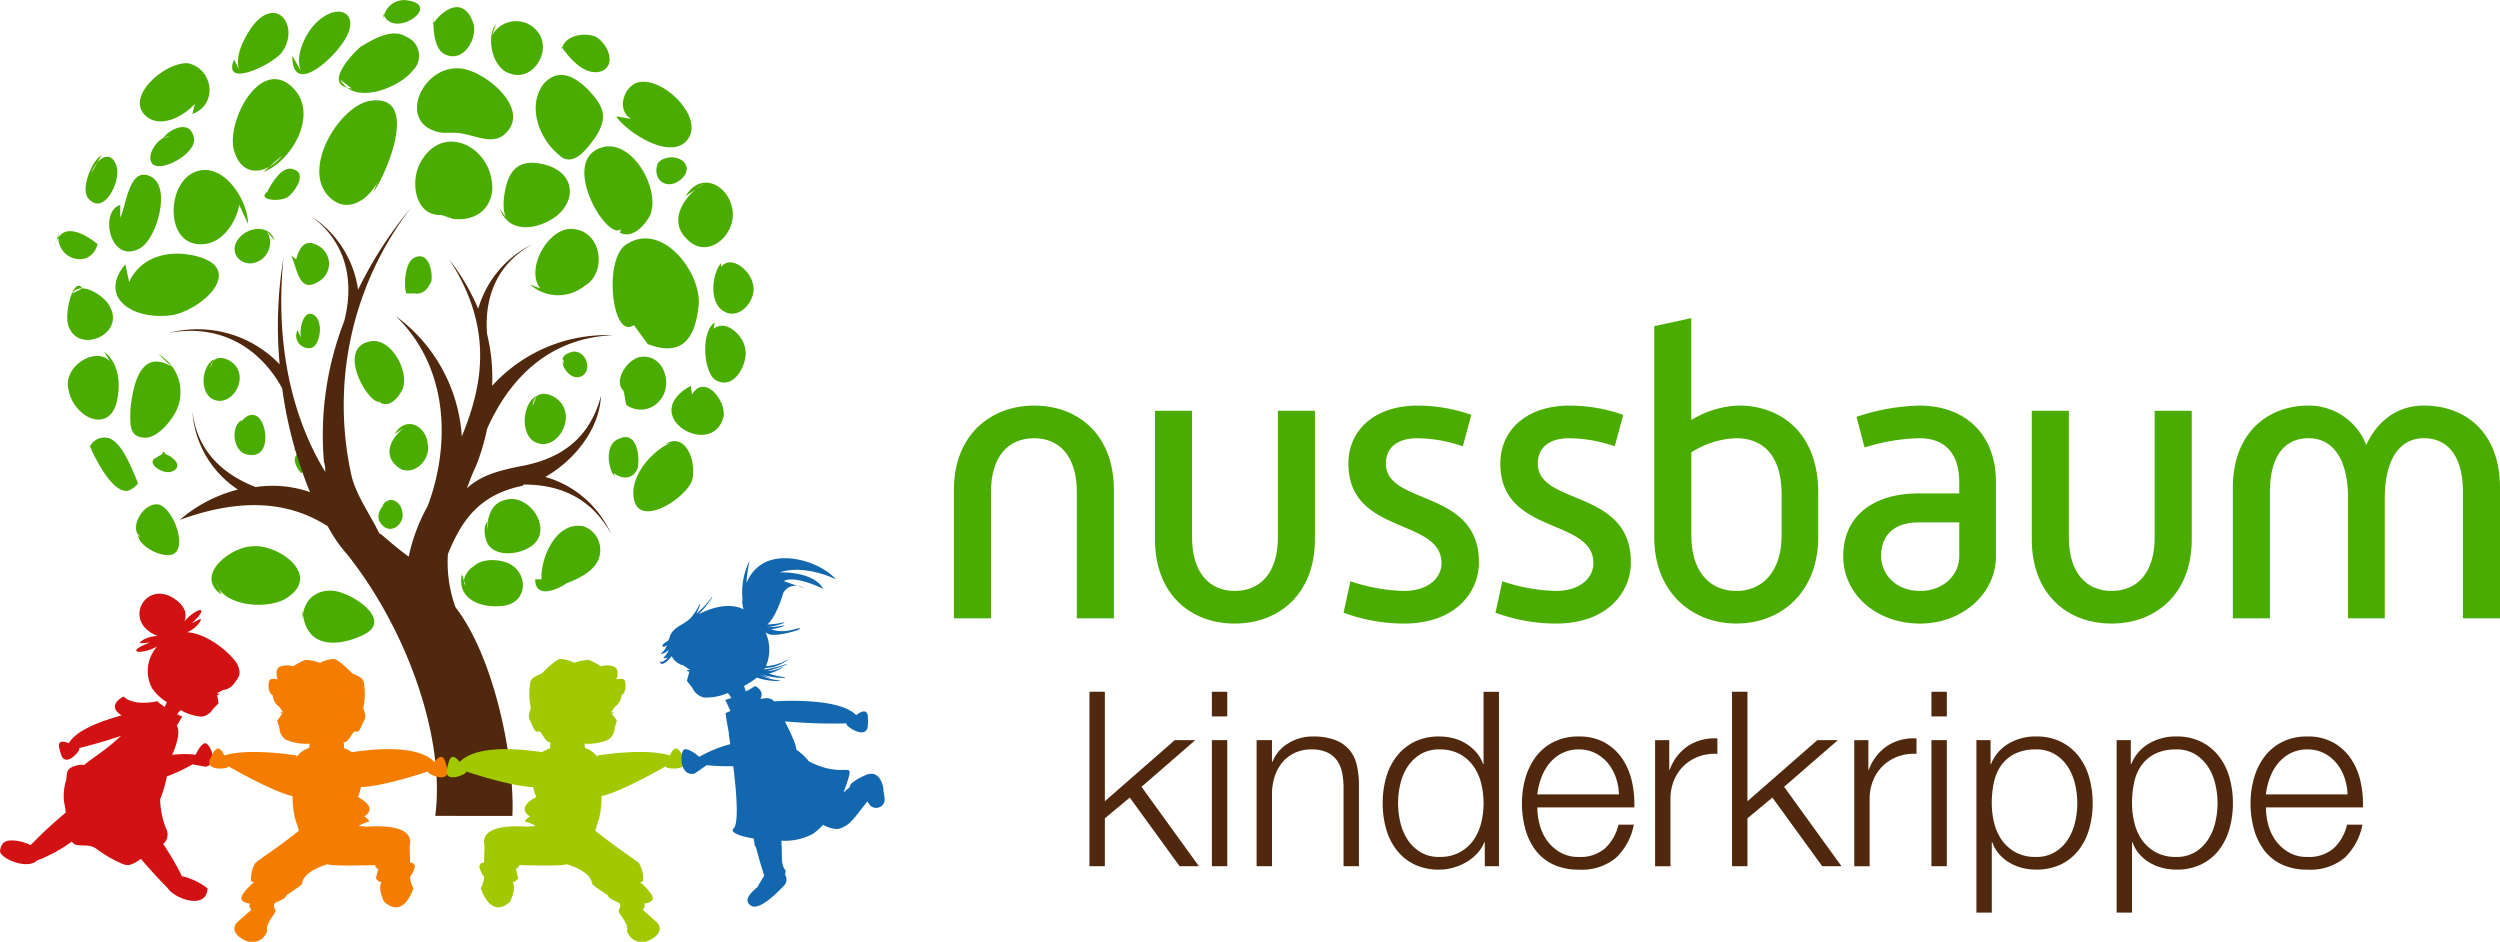
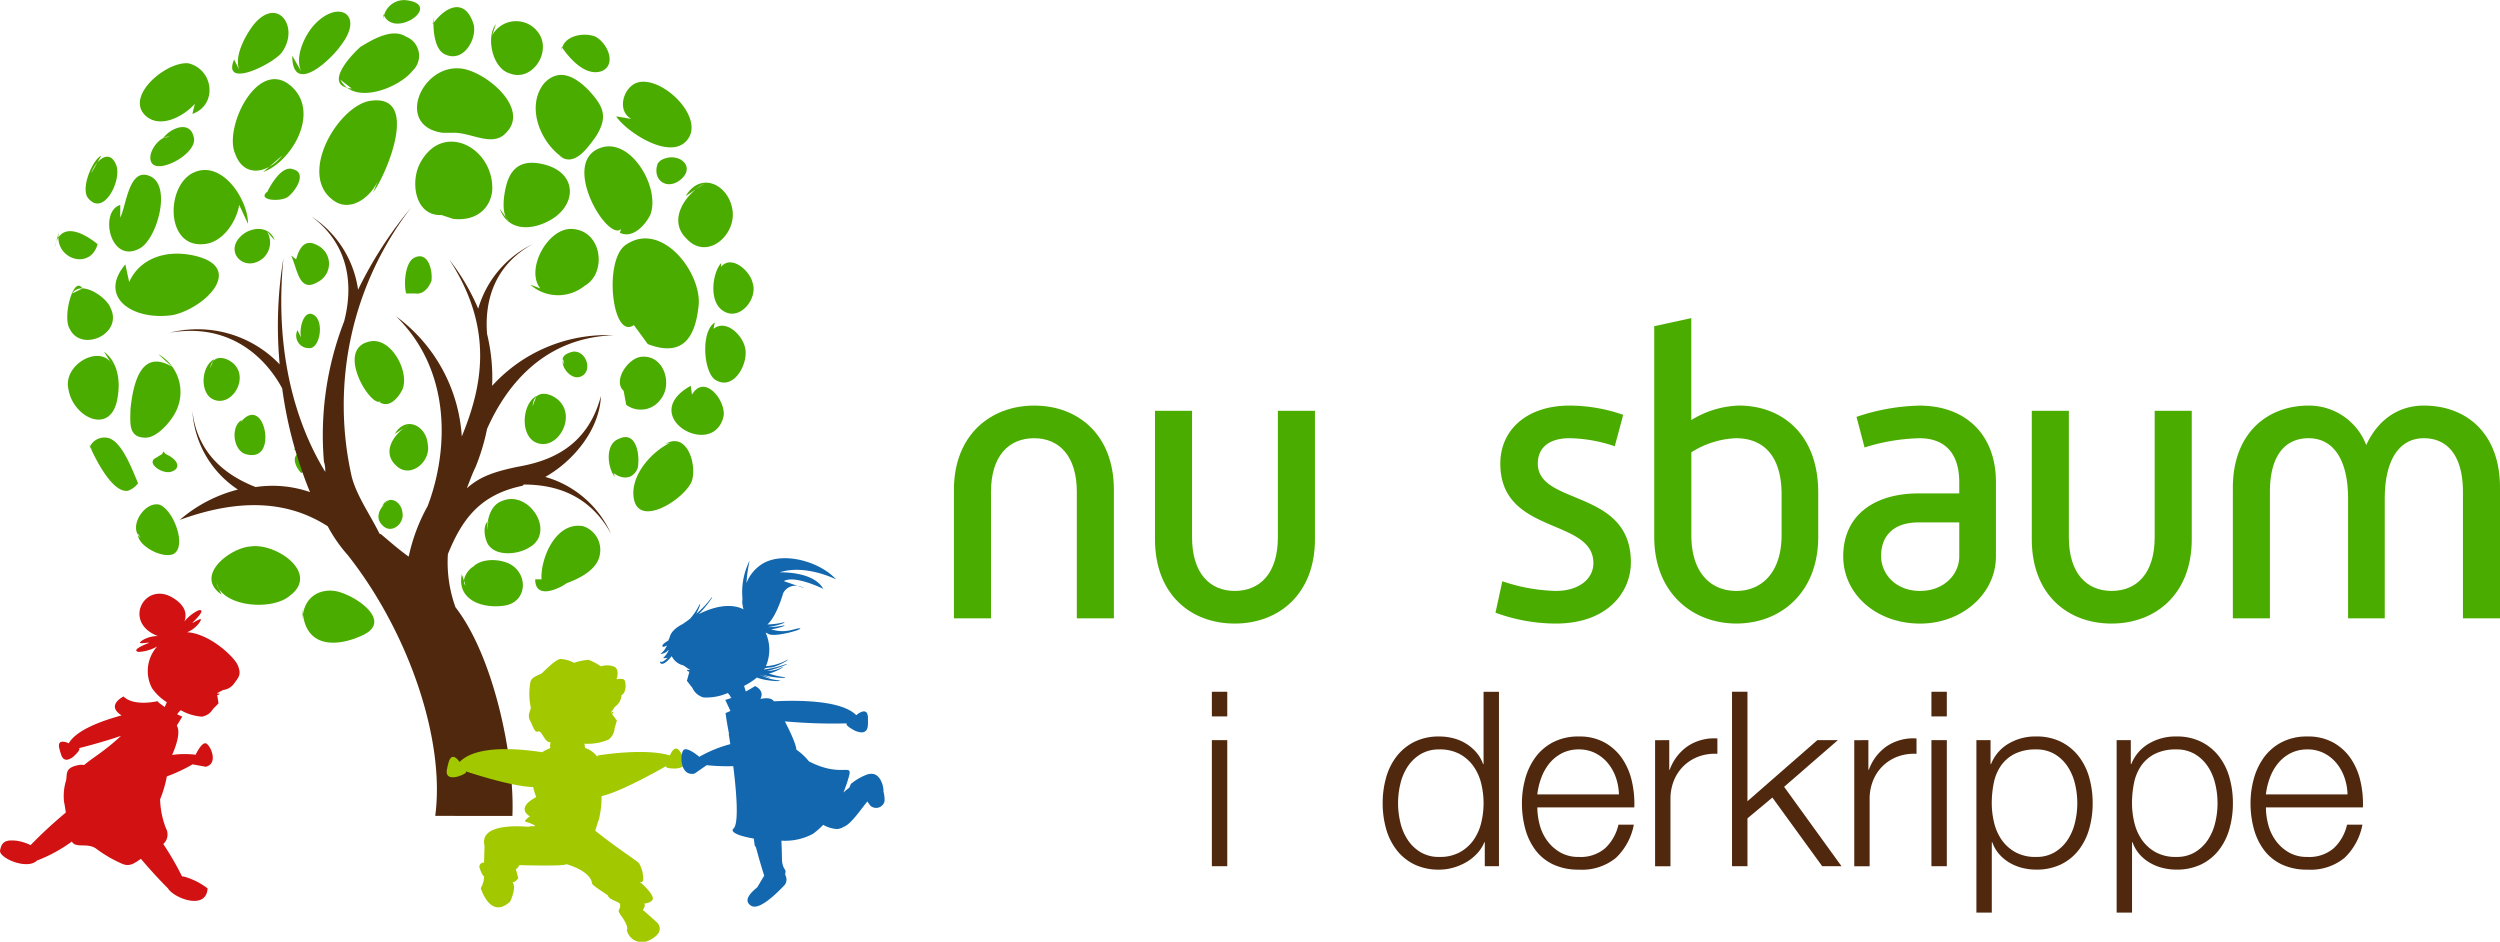
<svg xmlns="http://www.w3.org/2000/svg" width="354.992" height="133.72" viewBox="0 0 354.992 133.72">
  <g id="Gruppe_2091" data-name="Gruppe 2091" transform="translate(3942.67 4161.55)">
    <g id="Gruppe_2084" data-name="Gruppe 2084" transform="translate(-3807.217 -4116.375)">
      <path id="Pfad_26938" data-name="Pfad 26938" d="M-260.3,208.833c0-7.781,5.207-11.957,11.386-11.957,6.293,0,11.329,4.176,11.329,11.957v18.252h-5.264V209.12c0-5.092-2.517-7.61-6.065-7.61-3.6,0-6.122,2.518-6.122,7.61v17.965H-260.3Z" transform="translate(260.301 -184.459)" fill="#4bac00" />
      <path id="Pfad_26939" data-name="Pfad 26939" d="M-236.579,197.494h5.264v17.965c0,5.092,2.518,7.609,6.065,7.609,3.6,0,6.122-2.517,6.122-7.609V197.494h5.263v18.251c0,7.782-5.149,11.958-11.386,11.958-6.293,0-11.329-4.176-11.329-11.958Z" transform="translate(265.13 -184.333)" fill="#4bac00" />
-       <path id="Pfad_26940" data-name="Pfad 26940" d="M-213.358,221.822a25.417,25.417,0,0,0,7.61,1.372c3.205,0,5.322-1.658,5.322-3.948,0-6.465-13.217-3.946-13.217-14.132,0-4.748,3.719-8.238,9.841-8.238a23.137,23.137,0,0,1,7.609,1.315l-1.2,4.463a20.735,20.735,0,0,0-6.408-1.145c-3.147,0-4.521,1.545-4.521,3.6,0,6.008,13.216,3.547,13.216,14.019,0,4.291-3.375,8.7-10.642,8.7a24.943,24.943,0,0,1-8.583-1.544Z" transform="translate(269.659 -184.459)" fill="#4bac00" />
      <path id="Pfad_26941" data-name="Pfad 26941" d="M-195.435,221.822a25.41,25.41,0,0,0,7.61,1.372c3.2,0,5.321-1.658,5.321-3.948,0-6.465-13.217-3.946-13.217-14.132,0-4.748,3.719-8.238,9.841-8.238a23.143,23.143,0,0,1,7.61,1.315l-1.2,4.463a20.728,20.728,0,0,0-6.408-1.145c-3.146,0-4.519,1.545-4.519,3.6,0,6.008,13.216,3.547,13.216,14.019,0,4.291-3.376,8.7-10.642,8.7a24.938,24.938,0,0,1-8.583-1.544Z" transform="translate(273.307 -184.459)" fill="#4bac00" />
      <path id="Pfad_26942" data-name="Pfad 26942" d="M-177.677,187.7l5.264-1.145v14.476a13.654,13.654,0,0,1,6.752-2.059c5.949,0,11.271,3.89,11.271,12.358v6.293c0,7.953-5.379,12.3-11.615,12.3s-11.672-4.348-11.672-12.3ZM-166,225.294c3.49,0,6.409-2.517,6.409-7.952v-5.722c0-5.952-2.976-8.011-6.465-8.011a12.736,12.736,0,0,0-6.351,2v11.73C-172.413,222.778-169.608,225.294-166,225.294Z" transform="translate(277.119 -186.559)" fill="#4bac00" />
      <path id="Pfad_26943" data-name="Pfad 26943" d="M-144.681,209.348h5.778v-1.6c0-4-1.946-6.237-5.664-6.237a27.745,27.745,0,0,0-7.782,1.315l-1.143-4.347a29.588,29.588,0,0,1,8.926-1.6c6.58,0,10.872,4.119,10.872,10.87v10.527c0,5.379-4.865,9.555-10.757,9.555-6.236,0-10.928-4.176-10.928-9.555C-155.381,212.495-151.033,209.348-144.681,209.348Zm.229,13.846c3.318,0,5.55-2.288,5.55-4.92v-4.806h-5.778c-3.777,0-5.321,2.117-5.321,4.748C-150,220.792-147.943,223.194-144.453,223.194Z" transform="translate(281.658 -184.459)" fill="#4bac00" />
      <path id="Pfad_26944" data-name="Pfad 26944" d="M-133.132,197.494h5.263v17.965c0,5.092,2.518,7.609,6.066,7.609,3.6,0,6.121-2.517,6.121-7.609V197.494h5.264v18.251c0,7.782-5.15,11.958-11.386,11.958-6.295,0-11.329-4.176-11.329-11.958Z" transform="translate(286.187 -184.333)" fill="#4bac00" />
      <path id="Pfad_26945" data-name="Pfad 26945" d="M-109.41,208.547c0-7.781,4.92-11.671,10.756-11.671a8.7,8.7,0,0,1,8.183,5.606c1.6-3.49,4.462-5.606,8.182-5.606,6.007,0,10.813,3.89,10.813,11.671v18.538H-76.74V209.12c0-5.092-2.174-7.61-5.55-7.61s-5.551,2.917-5.551,8.583v16.993h-5.207V210.092c0-5.665-2.175-8.583-5.607-8.583-3.376,0-5.493,2.518-5.493,7.61v17.965h-5.263Z" transform="translate(291.015 -184.459)" fill="#4bac00" />
    </g>
    <g id="Gruppe_2085" data-name="Gruppe 2085" transform="translate(-3787.97 -4063.322)">
-       <path id="Pfad_26946" data-name="Pfad 26946" d="M-242.124,230.639v15.543l9.922-8.673h2.915l-7.633,6.627,8.153,11.276h-2.741l-7.078-9.75-3.538,2.949v6.8h-2.186V230.639Z" transform="translate(244.31 -230.639)" fill="#50280e" />
      <path id="Pfad_26947" data-name="Pfad 26947" d="M-227.682,230.639v3.5h-2.186v-3.5Zm0,6.87v17.9h-2.186v-17.9Z" transform="translate(247.25 -230.639)" fill="#50280e" />
-       <path id="Pfad_26948" data-name="Pfad 26948" d="M-222.407,236.435v3.087h.07a5.24,5.24,0,0,1,2.221-2.619,6.519,6.519,0,0,1,3.5-.988,8.821,8.821,0,0,1,3.139.485,4.976,4.976,0,0,1,2.03,1.371,5.114,5.114,0,0,1,1.075,2.168,12.213,12.213,0,0,1,.313,2.88v11.519h-2.186V243.166a10.365,10.365,0,0,0-.208-2.134,4.524,4.524,0,0,0-.729-1.719,3.528,3.528,0,0,0-1.4-1.143,5.161,5.161,0,0,0-2.2-.416,5.552,5.552,0,0,0-2.341.468,5.046,5.046,0,0,0-1.736,1.283,5.914,5.914,0,0,0-1.11,1.943,7.881,7.881,0,0,0-.434,2.447v10.443h-2.186v-17.9Z" transform="translate(248.323 -229.565)" fill="#50280e" />
      <path id="Pfad_26949" data-name="Pfad 26949" d="M-195.216,255.412v-3.4h-.069a5.128,5.128,0,0,1-1.024,1.595,6.6,6.6,0,0,1-1.543,1.232,7.991,7.991,0,0,1-1.857.781,7.257,7.257,0,0,1-1.959.277,7.94,7.94,0,0,1-3.556-.745,7.125,7.125,0,0,1-2.515-2.047,8.776,8.776,0,0,1-1.492-3.018,13.271,13.271,0,0,1-.485-3.625,13.267,13.267,0,0,1,.485-3.626,8.765,8.765,0,0,1,1.492-3.019,7.3,7.3,0,0,1,2.515-2.064,7.781,7.781,0,0,1,3.556-.763,7.936,7.936,0,0,1,1.959.242,6.566,6.566,0,0,1,1.787.746,6.3,6.3,0,0,1,1.474,1.232,5.176,5.176,0,0,1,.989,1.7h.069v-10.27h2.187v24.773Zm-11.986-6.194a7.593,7.593,0,0,0,1.041,2.447,5.728,5.728,0,0,0,1.821,1.751,5.036,5.036,0,0,0,2.672.676,5.875,5.875,0,0,0,2.932-.676,5.812,5.812,0,0,0,1.943-1.751,7.226,7.226,0,0,0,1.076-2.447,11.79,11.79,0,0,0,.329-2.757,11.81,11.81,0,0,0-.329-2.76,7.2,7.2,0,0,0-1.076-2.444,5.79,5.79,0,0,0-1.943-1.752,5.875,5.875,0,0,0-2.932-.676,5.036,5.036,0,0,0-2.672.676,5.706,5.706,0,0,0-1.821,1.752A7.569,7.569,0,0,0-207.2,243.7a11.748,11.748,0,0,0-.33,2.76A11.727,11.727,0,0,0-207.2,249.218Z" transform="translate(251.351 -230.639)" fill="#50280e" />
      <path id="Pfad_26950" data-name="Pfad 26950" d="M-190.772,248.422a6.7,6.7,0,0,0,1.058,2.272,6.037,6.037,0,0,0,1.839,1.665,5.125,5.125,0,0,0,2.671.66,5.322,5.322,0,0,0,3.748-1.248,6.585,6.585,0,0,0,1.874-3.331h2.184a8.735,8.735,0,0,1-2.549,4.719,7.61,7.61,0,0,1-5.257,1.664,8.339,8.339,0,0,1-3.66-.745,6.745,6.745,0,0,1-2.515-2.047,8.9,8.9,0,0,1-1.439-3.018,13.7,13.7,0,0,1-.468-3.625,12.99,12.99,0,0,1,.468-3.471,9.326,9.326,0,0,1,1.439-3.035,7.246,7.246,0,0,1,2.515-2.151,7.73,7.73,0,0,1,3.66-.815,7.339,7.339,0,0,1,3.678.867,7.345,7.345,0,0,1,2.481,2.272,9.437,9.437,0,0,1,1.371,3.227,14.216,14.216,0,0,1,.347,3.7H-191.1A9.673,9.673,0,0,0-190.772,248.422Zm10.825-6.68a6.583,6.583,0,0,0-1.128-2.029,5.6,5.6,0,0,0-1.769-1.423,5.083,5.083,0,0,0-2.36-.537,5.157,5.157,0,0,0-2.394.537,5.6,5.6,0,0,0-1.769,1.423,7.14,7.14,0,0,0-1.163,2.047,9.993,9.993,0,0,0-.572,2.377h11.588A7.931,7.931,0,0,0-179.947,241.743Z" transform="translate(254.696 -229.565)" fill="#50280e" />
      <path id="Pfad_26951" data-name="Pfad 26951" d="M-175.565,236.39v4.2h.07a6.871,6.871,0,0,1,2.585-3.366,6.772,6.772,0,0,1,4.18-1.075v2.186a6.592,6.592,0,0,0-2.706.4,6.1,6.1,0,0,0-2.1,1.335,6.041,6.041,0,0,0-1.371,2.065,6.9,6.9,0,0,0-.486,2.619v9.542h-2.184v-17.9Z" transform="translate(257.894 -229.52)" fill="#50280e" />
      <path id="Pfad_26952" data-name="Pfad 26952" d="M-166.31,230.639v15.543l9.923-8.673h2.913l-7.632,6.627,8.153,11.276h-2.74l-7.078-9.75-3.538,2.949v6.8H-168.5V230.639Z" transform="translate(259.742 -230.639)" fill="#50280e" />
      <path id="Pfad_26953" data-name="Pfad 26953" d="M-152.071,236.39v4.2h.07a6.87,6.87,0,0,1,2.584-3.366,6.774,6.774,0,0,1,4.18-1.075v2.186a6.586,6.586,0,0,0-2.7.4,6.09,6.09,0,0,0-2.1,1.335,6.023,6.023,0,0,0-1.371,2.065,6.9,6.9,0,0,0-.486,2.619v9.542h-2.184v-17.9Z" transform="translate(262.676 -229.52)" fill="#50280e" />
      <path id="Pfad_26954" data-name="Pfad 26954" d="M-142.788,230.639v3.5h-2.186v-3.5Zm0,6.87v17.9h-2.186v-17.9Z" transform="translate(264.53 -230.639)" fill="#50280e" />
      <path id="Pfad_26955" data-name="Pfad 26955" d="M-137.657,236.435v3.4h.069a5.845,5.845,0,0,1,2.482-2.9,7.473,7.473,0,0,1,3.9-1.023,7.786,7.786,0,0,1,3.556.763,7.3,7.3,0,0,1,2.515,2.064,8.766,8.766,0,0,1,1.492,3.019,13.267,13.267,0,0,1,.485,3.626,13.271,13.271,0,0,1-.485,3.625,8.776,8.776,0,0,1-1.492,3.018,7.126,7.126,0,0,1-2.515,2.047,7.944,7.944,0,0,1-3.556.745,7.952,7.952,0,0,1-1.943-.243,6.837,6.837,0,0,1-1.8-.728,5.907,5.907,0,0,1-1.474-1.214,5.143,5.143,0,0,1-.988-1.7h-.07v9.992h-2.186V236.435Zm11.986,6.192a7.619,7.619,0,0,0-1.04-2.444,5.734,5.734,0,0,0-1.822-1.752,5.039,5.039,0,0,0-2.672-.676,6.57,6.57,0,0,0-3.019.623,5.243,5.243,0,0,0-1.943,1.666,6.527,6.527,0,0,0-1.023,2.429,14.026,14.026,0,0,0-.295,2.915,11.664,11.664,0,0,0,.33,2.757,7.2,7.2,0,0,0,1.075,2.447,5.812,5.812,0,0,0,1.943,1.751,5.875,5.875,0,0,0,2.932.676,5.039,5.039,0,0,0,2.672-.676,5.756,5.756,0,0,0,1.822-1.751,7.643,7.643,0,0,0,1.04-2.447,11.728,11.728,0,0,0,.33-2.757A11.748,11.748,0,0,0-125.67,242.627Z" transform="translate(265.61 -229.565)" fill="#50280e" />
      <path id="Pfad_26956" data-name="Pfad 26956" d="M-121.111,236.435v3.4h.07a5.836,5.836,0,0,1,2.48-2.9,7.473,7.473,0,0,1,3.9-1.023,7.786,7.786,0,0,1,3.556.763,7.3,7.3,0,0,1,2.515,2.064,8.765,8.765,0,0,1,1.492,3.019,13.267,13.267,0,0,1,.485,3.626,13.271,13.271,0,0,1-.485,3.625,8.776,8.776,0,0,1-1.492,3.018,7.126,7.126,0,0,1-2.515,2.047,7.944,7.944,0,0,1-3.556.745,7.959,7.959,0,0,1-1.943-.243,6.854,6.854,0,0,1-1.8-.728,5.93,5.93,0,0,1-1.474-1.214,5.164,5.164,0,0,1-.988-1.7h-.07v9.992h-2.186V236.435Zm11.986,6.192a7.592,7.592,0,0,0-1.04-2.444,5.734,5.734,0,0,0-1.822-1.752,5.036,5.036,0,0,0-2.672-.676,6.565,6.565,0,0,0-3.017.623,5.246,5.246,0,0,0-1.944,1.666,6.566,6.566,0,0,0-1.023,2.429,14.024,14.024,0,0,0-.295,2.915,11.727,11.727,0,0,0,.33,2.757,7.2,7.2,0,0,0,1.075,2.447,5.8,5.8,0,0,0,1.944,1.751,5.867,5.867,0,0,0,2.931.676,5.036,5.036,0,0,0,2.672-.676,5.756,5.756,0,0,0,1.822-1.751,7.616,7.616,0,0,0,1.04-2.447,11.727,11.727,0,0,0,.33-2.757A11.747,11.747,0,0,0-109.124,242.627Z" transform="translate(268.978 -229.565)" fill="#50280e" />
      <path id="Pfad_26957" data-name="Pfad 26957" d="M-104.812,248.422a6.7,6.7,0,0,0,1.059,2.272,6.037,6.037,0,0,0,1.839,1.665,5.126,5.126,0,0,0,2.671.66,5.317,5.317,0,0,0,3.747-1.248,6.568,6.568,0,0,0,1.874-3.331h2.186a8.742,8.742,0,0,1-2.549,4.719,7.612,7.612,0,0,1-5.257,1.664,8.339,8.339,0,0,1-3.66-.745,6.746,6.746,0,0,1-2.515-2.047,8.9,8.9,0,0,1-1.439-3.018,13.7,13.7,0,0,1-.469-3.625,12.991,12.991,0,0,1,.469-3.471,9.327,9.327,0,0,1,1.439-3.035,7.247,7.247,0,0,1,2.515-2.151,7.73,7.73,0,0,1,3.66-.815,7.342,7.342,0,0,1,3.678.867,7.345,7.345,0,0,1,2.481,2.272,9.436,9.436,0,0,1,1.371,3.227,14.217,14.217,0,0,1,.347,3.7h-13.775A9.673,9.673,0,0,0-104.812,248.422Zm10.826-6.68a6.585,6.585,0,0,0-1.129-2.029,5.585,5.585,0,0,0-1.768-1.423,5.083,5.083,0,0,0-2.36-.537,5.154,5.154,0,0,0-2.394.537,5.576,5.576,0,0,0-1.769,1.423,7.085,7.085,0,0,0-1.163,2.047,10.058,10.058,0,0,0-.573,2.377h11.589A7.931,7.931,0,0,0-93.986,241.743Z" transform="translate(272.193 -229.565)" fill="#50280e" />
    </g>
    <g id="Gruppe_2086" data-name="Gruppe 2086" transform="translate(-3942.67 -4161.55)">
      <path id="Pfad_26958" data-name="Pfad 26958" d="M-165.5,111.672c-.365-1.259-.179-4.315,1.076-5.032,1.977-1.077,2.7,1.618,2.518,3.236-.362.9-1.081,1.973-2.336,1.8Zm-39.877-4.131c-3.951,4.667,1.076,8.081,6.827,7.183,4.671-1.081,10.239-6.823,2.878-8.442-4.134-.9-7.724.542-9.164,3.771Zm6.646,14.547c-4.489-2.692-5.57,2.517-5.927,6.107,0,1.8-.359,3.954,2.154,3.954,1.8,0,3.954-2.7,4.49-4.132a6.159,6.159,0,0,0-2.694-7.727Zm52.45,30.177c-.181-2.876,1.977-8.265,5.925-7.544a3.539,3.539,0,0,1,2.335,4.127c-.359,1.979-2.69,3.236-4.666,3.951-1.26.9-4.493,2.335-4.493-.534Zm-10.778.894c-.72-.714.356-2.332,1.076-2.69,1.081-1.081,3.055-1.081,4.312-.72,3.593.9,3.773,5.925-.178,6.286-3.236.36-6.465-1.078-5.751-4.492Zm-46.161-6.823c-1.8-1.436.539-5.209,2.694-4.672,1.976.721,3.95,5.929,1.976,7.007-1.616.717-5.207-1.258-5.026-2.875Zm34.126-19.4c-1.255,1.259-6.642-7.36-1.616-8.442,3.055-.717,5.747,4.311,4.671,6.827-.54,1.078-1.8,2.7-3.229,1.8Zm1.259,14.011c-1.078.717-2.337,2.34-1.078,3.594,1.258,1.438,3.235-.179,2.874-1.8-.177-1.615-1.974-2.513-2.874-.9Zm2.7-10.594c-1.977,1.074-3.955,3.771-1.8,5.746,1.973,1.975,5.031-.537,4.49-3.057-.181-2.515-3.053-4.131-4.671-1.433Zm21.913-9.342c-.36,1.077,1.075,2.872,2.333,2.515,1.976-.54,1.078-3.774-.9-3.594-.9.181-1.977.717-1.261,1.8Zm-3.776,5.208c-1.976,1.078-2.332,5.208-.359,6.467,3.057,1.795,6.286-3.413,3.413-5.929-1.255-1.075-3.413-1.436-3.593.9Zm13.832-10.059c-3.056,2.154-4.311-8.98-1.26-11.316,5.211-3.77,11.138,4.135,10.422,8.8-.537,4.671-2.513,7.007-7.189,5.213Zm-13.292-5.207-1.436-.54a5.972,5.972,0,0,0,7.72.181c3.238-1.8,2.514-7.9-1.792-8.084-3.414-.177-6.648,5.748-4.492,8.444m-4.494-9.523c-1.072-1.075-.715-3.59-.355-5.025.72-2.876,2.512-3.774,5.386-3.056,5.031,1.258,4.676,6.286.182,8.261-2.335,1.077-5.387,1.077-6.468-1.975Zm-9.516-.894c-3.77.173-4.492-4.671-3.055-7.367,3.235-6.107,10.6-2.156,10.237,3.95-.355,2.876-2.694,4.311-5.565,3.955Zm24.61,37.178c-1.078-1.259-1.442-4.672.534-5.388,2.518-1.259,3.056,2.335,2.7,4.129-.538,1.438-1.974,1.8-3.417.721Zm-44.55-19.756c-.356-1.258.36-4.134,1.8-3.234s.9,4.312-.354,4.672a1.78,1.78,0,0,1-1.977-2.517Zm-1.437-11.676c.9,1.8,1.081,5.39,3.773,3.771a2.906,2.906,0,0,0,0-5.209c-1.613-.9-2.512,0-3.052,1.98Zm-10.955,14.729c-1.8,1.077-1.976,4.49-.356,5.565,2.691,1.619,5.564-2.869,3.052-5.025-1.078-.9-2.875-1.261-3.232.717Zm12.571,35.025c0,6.106,4.855,5.926,8.622,4.131,4.493-2.156-1.793-6.106-4.311-6.286-2.334-.181-4.311,1.254-4.311,4.31Zm-11.494-1.615c-3.946-2.7,1.258-6.646,4.131-6.828,3.594-.54,9.881,3.772,5.57,7-2.512,2.159-9.521,1.621-10.417-1.794Zm-18.857-21.379.536.9c-.176-.179-.176-.36-.356-.538a2.27,2.27,0,0,1,2.332-1.256c2.157.177,3.771,4.844,4.5,6.465a3.091,3.091,0,0,1-1.441,1.075c-2.337.36-4.848-5.028-5.566-6.647m30,1.263c-1.261.356-.717,1.975.176,2.872,1.621-.9,1.081-3.954-1.074-3.412Zm-8.265-4.672c-1.616.894-1.255,4.311.54,4.848,3.053.9,3.233-2.692,2.337-4.487-.721-1.442-1.976-1.442-3.055,0Zm-12.211,5.386c-1.441.721.9,2.339,2.153,1.975s1.26-1.431-.361-2.332c-.9-.356-.536-.9-.9-.181Zm-6.107-13.11c-1.618-3.233-7.188-.177-6.289,3.413.717,4.131,6.289,6.647,7,.9.361-2.152,0-4.848-1.971-6.286Zm-7.545-19.4-.716,2.7c.716-3.954,4.126-2.156,6.1-.54-1.076,3.95-6.644,1.975-5.387-2.156m3.234,8.444-1.437.719c1.257-1.979,4.847.537,5.387,1.971,1.974,3.774-4.131,6.47-5.747,3.057-1.08-1.615.537-7.721,1.8-5.747M-206.1,99.1v1.8c.9-1.8,1.258-7.544,4.49-5.749,2.694,1.619.721,8.622-1.616,10.061-4.311,2.512-5.928-5.209-2.874-6.109m-2.694-7c-1.26.54-3.055,4.849-1.8,6.11,2.157,2.508,4.669-2.517,3.954-4.672-.9-2.515-2.878-.9-3.594,1.078Zm9.7-2.692c-1.621-.181-3.6,2.873-2.337,3.951,1.437,1.081,6.467-1.8,5.751-3.951-.544-2.336-3.238-1.261-4.314.177Zm3.233-3.236.357-1.435c-1.438,1.615-4.49,3.41-6.648,1.975-3.771-2.692,2.518-8.081,5.748-7.721,3.593.9,4.131,5.926.543,7.18m5.925-7.721c-1.8,4.311,5.751.54,6.827-1.078,2.514-3.589-.721-8.084-4.131-3.773-1.08,1.437-2.7,4.311-1.977,6.29Zm8.26-.54,1.436,2.515c-1.253-1.975.18-5.2,1.616-6.827,3.419-3.771,7.19-1.613,3.955,2.7-1.441,2.156-7.007,7.367-7.007,1.615m12.935-5.924c1.437,3.772,8.8-1.437,3.055-1.977a2.961,2.961,0,0,0-3.055,2.7Zm7.183,0-.175,1.432c1.792-2.509,4.487-3.77,5.742-.176.719,1.979-1.255,5.748-3.95,4.487-1.792-.715-1.792-4.487-1.618-5.743m8.8,1.432c-1.439,1.8-.54,6.29,1.979,7.007,3.23,1.258,6.1-3.229,3.948-5.926a3.87,3.87,0,0,0-6.467.537Zm9.342,3.236c1.077,1.615,3.413,4.311,5.743,3.413,1.981-.9.9-3.773-.9-4.847-1.618-.722-4.847-.185-4.847,2.151ZM-129.76,93.17c-.9,2.336,1.258,3.95,3.235,2.336,2.329-1.976-.54-4.131-2.878-2.7Zm-5.926-6.647,2.153.361c-1.979-1.077-1.258-4.131.54-5.028,3.41-1.618,10.417,5.028,7.184,8.261-2.518,2.515-8.442-1.438-9.878-3.594m12.571,9.524c-2.694,1.435-5.387,5.205-2.514,7.9,2.875,3.057,7.007-.54,6.464-4.131s-4.49-5.569-6.644-1.975Zm2.332,11.311v.544c1.438-1.8,4.134.538,4.494,2.332.719,2.156-1.8,5.388-4.133,3.95-2.154-1.254-1.614-5.388-.361-6.827m-.9,8.445c-1.977,1.258-1.618,6.827,0,8.081,2.692,1.8,4.846-2.331,4.311-4.487-.36-1.8-2.7-4.132-4.492-2.7Zm-3.411,8.982c-7.724,4.308,3.23,10.594,4.667,4.308.359-2.156-2.694-6.106-4.49-3.05Zm-2.878,8.078c-2.694,1.261-5.747,4.675-5.207,7.907.721,4.311,7.365,0,8.261-2.515.716-2.336-.717-7.007-3.774-5.213ZM-153.833,144c-.894.54-.54,2.873.185,3.593,1.255,1.436,4.129,1.078,5.566.182,3.951-2.16,0-8.266-3.771-6.647-1.62.537-2.157,2.512-2.157,4.134Zm-21.012-62.682c1.977,3.77,8.442,1.074,10.239-1.259a2.911,2.911,0,0,0-.9-4.847c-1.973-1.263-4.673.353-6.472,1.433-1.432,1.255-5.386,5.566-1.252,5.926Zm-10.237,15.8c-1.8,1.261,1.433,1.615,2.695.9,1.08-.721,2.873-3.413.9-3.954-1.616-.717-3.233,2.158-3.773,3.233Zm-2.872,4.672c0-3.411-3.6-8.983-7.545-7.361-4.131,1.615-4.311,10.774,1.257,10.234,2.692-.181,4.67-3.234,5.03-5.569Zm2.152-7.361,2.7-2.34c-1.977,2.517-5.391,3.234-6.648-.176-1.8-3.778,3.411-14.372,8.265-9.343,3.59,3.771-.363,10.42-4.314,11.859m1.621,9.7-1.081-1.257a3.011,3.011,0,0,1-.54,3.77c-2.513,2.156-5.568-.717-3.23-3.053,1.433-1.435,4.127-1.615,4.852.54m14-6.827c1.98-2.692,6.827-14.368-.717-12.932-4.487,1.081-9.878,10.417-5.031,14.013,2.518,1.975,5.571-.54,6.472-2.875Zm9.881-8.442h1.257c2.691-.181,5.746,2.156,7.724,0,3.594-3.59-3.413-9.159-6.824-9.159-5.392-.181-8.8,8.261-2.157,9.159m17.421,3.773-.9-.54c2.157,1.8,4.131-1.258,5.207-2.692,1.8-2.876,1.08-4.311-1.076-6.646-1.793-1.8-4.131-3.234-6.289-.9-2.694,3.413-.356,8.8,3.055,10.777m7.9,9.878-.179.54c1.8.9,3.591-1.078,4.309-2.513,1.438-3.6-2.332-10.42-6.467-9.7-6.823,1.438.363,13.651,2.337,11.676m.361,22.993.359,1.975a3.457,3.457,0,0,0,4.848-.72c1.8-2.152.54-6.286-2.519-6.107-1.973,0-4.308,3.417-2.688,4.852" transform="translate(223.176 -70)" fill="#4bac00" fill-rule="evenodd" />
      <path id="Pfad_26959" data-name="Pfad 26959" d="M-164.138,180.871c1.437-10.781-3.77-26.047-12.394-37a21.158,21.158,0,0,1-2.874-4.127c-5.03-3.234-11.673-4.311-21.012-.9a20.281,20.281,0,0,1,8.261-4.311,14.373,14.373,0,0,1-6.463-11.134c.715,6.106,4.846,9.163,8.976,10.778a16.29,16.29,0,0,1,7.726.717,59.382,59.382,0,0,1-3.951-14.728c-2.518-4.672-7.724-9.34-15.984-7.9a16.122,16.122,0,0,1,15.625,4.49,59.01,59.01,0,0,1,.536-15.091c-1.252,12.756,1.441,22.993,5.932,30.354a3.9,3.9,0,0,0-.181-1.431,44.568,44.568,0,0,1,2.869-19.941c1.261-4.848.9-10.778-4.666-14.911a14.892,14.892,0,0,1,6.644,10.423,56.951,56.951,0,0,1,7.544-11.678,45.952,45.952,0,0,0-8.439,38.259c.715,2.7,2.512,5.209,3.954,8.081a.621.621,0,0,1,.355.184c1.258,1.075,2.514,2.156,3.774,3.05a25.763,25.763,0,0,1,2.694-7.184c2.873-7.541,3.59-19.039-4.492-26.94a22.948,22.948,0,0,1,9.337,17.064c2.877-7.007,4.672-15.268-1.8-25.146a31.279,31.279,0,0,1,4.132,7,14.753,14.753,0,0,1,7.724-9.159c-5.568,3.053-6.829,8.265-6.465,12.753a26.32,26.32,0,0,1,.717,7.367,21.961,21.961,0,0,1,17.24-7.188c-9.695.361-15.082,6.824-17.957,13.291a30.655,30.655,0,0,1-1.621,5.392c-.531,1.078-.892,2.152-1.255,3.052,1.8-1.618,3.774-2.339,7.186-3.052,4.131-.717,9.88-2.517,11.856-10.059-.181,4.667-3.771,9.158-7.9,11.494a14.6,14.6,0,0,1,9.337,8.081c-3.051-5.565-7.9-7-12.393-7l-.179.177c-6.107,1.258-8.622,4.848-10.595,9.7a18.773,18.773,0,0,0,1.075,7.544c5.57,7.184,8.444,21.729,8.083,29.638Z" transform="translate(225.94 -65.018)" fill="#50280e" fill-rule="evenodd" />
      <path id="Pfad_26960" data-name="Pfad 26960" d="M-212.1,161.292c1.036-1.873,4.644-3.187,7.5-3.968-2.3-1.438.276-2.683.276-2.683,1.467,1.459,4.758.678,4.758.678l.159.053s.018.041.043.111c.191.15.493.383.891.651.1-.235.2-.472.3-.675a7.333,7.333,0,0,1-2.086-1.964,5.2,5.2,0,0,1,.711-5.956,6.047,6.047,0,0,1-2.625.774c-1.039-.2.5-.908,1.257-1.2s-.794.066-1.056-.073c-.2-.1,1.015-1.017,2.525-.974-5.075-1.95-1.885-7.858,2.1-5.453,1.84,1.108,2.046,2.332,1.669,3.374a5.714,5.714,0,0,1,2-1.584c1.035-.211-.119,1.034-.7,1.6s.7-.374,1-.348c.22.02-.528,1.314-1.918,1.862,3.239.2,6.7,3.536,7.173,4.65.578,1.355.166,1.7-.485,2.609a2.222,2.222,0,0,1-1.577.941l-.881.468.007.025a.983.983,0,0,0,.376,0,.311.311,0,0,1-.342.214l.187,1.194-.8.817a2.208,2.208,0,0,1-1.543,1.065,6.86,6.86,0,0,1-3.007-.907,1.317,1.317,0,0,0-.407.427.373.373,0,0,1-.147.13c.246.124.5.237.761.344l-.782,1.281c.566.911-.06,2.79-.663,4.168a12.6,12.6,0,0,1,3.337-.03s.9-1.952,1.537-1.581,1.714,2.869-.111,3.287l-1.857-.344a23.174,23.174,0,0,1-3.655,1.715,16.5,16.5,0,0,1-.956,3.251,12.133,12.133,0,0,0,.827,4.11,1.823,1.823,0,0,1-.378,2.241,41.481,41.481,0,0,1,2.659,4.586c.116.019.236.033.37.061a9.789,9.789,0,0,1,3.263,1.654c-.195,3.23-4.88,1.322-5.628-.012-.862-.843-2.435-2.518-3.838-4.186-1.041.708-1.677,1.176-2.771.655a18.19,18.19,0,0,1-3.542-2.069c-1.222-.927-2.881-.06-3.455-.975a.316.316,0,0,1-.037-.066,21.459,21.459,0,0,1-4.809,2.642.478.478,0,0,0-.1.014c-1.382,1.467-5.464-.32-5.287-1.382.217-1.282.852-1.551,2.355-1.388a6.715,6.715,0,0,1,1.981.62,63.8,63.8,0,0,1,5-4.625c-.093-.629-.173-1.173-.25-1.5a7.521,7.521,0,0,1,.3-3.106c.154-1.041-.144-1.786,1.867-2.156a2.227,2.227,0,0,1,.693.013c.975-.888,2.915-1.956,5.234-4.147-2.79.971-5.979,1.752-5.979,1.752.35.193-.775,1.194-.775,1.194-1.163.909-1.6.252-1.774-.326-.019-.041-.085-.247-.226-.775-.443-1.657,1.338-.78,1.338-.78" transform="translate(221.867 -55.742)" fill="#d11112" />
-       <path id="Pfad_26961" data-name="Pfad 26961" d="M-197,161.8a7.851,7.851,0,0,1,.389-.729c.864-1.536,1.551.377,1.551.377,3.649-1.109,10.249.006,10.249.006l.067.179a3.371,3.371,0,0,1,1.739-1.241l.082-.614a7.407,7.407,0,0,1-3.429-.587,2.152,2.152,0,0,1-.856-1.621l-.324-1.075.713-.947a.3.3,0,0,1-.2-.341,1.314,1.314,0,0,0,.327.175l.016-.028-.556-.808a2.157,2.157,0,0,1-.933-1.529c-.008-.053-.016-.1-.023-.153l-.011,0c-.735-.356-.63-1.958-.342-2.178.25-.194.867-.087,1.029-.054.011-.006.023-.019.034-.025-.076-.225-.442-1.472.4-1.79a2.907,2.907,0,0,1,1.825-.023,8.866,8.866,0,0,1,1.736-.921,7.826,7.826,0,0,1,2.08.424,4.48,4.48,0,0,1,1.973-.548c.687.113,2.346,1.786,2.554,2s1.426.473,1.643,1.177a9.167,9.167,0,0,1,.019,3.492c-.229.544.554,1.141.064,2.064s-.644,1.792-1.186,1.562c-.489-.2-.907,1.645-1.742,1.531a1.732,1.732,0,0,1,.048.832,5.194,5.194,0,0,1,1.146.586c3.429-.533,9.385-1.033,11.726,1.385,0,0,1.1-1.691,1.573.1a8.645,8.645,0,0,1,.206.847c.154.629.116,1.465-1.368,1.16,0,0-1.508-.416-1.3-.767,0,0-6.449,2.169-9.55,2.219a9.449,9.449,0,0,1-.433,1.421c3.083,1.64.893,2.734.893,2.734s1,.7.616.771-1.946.7-1.081.631a2.561,2.561,0,0,1,.721.083c2.011-.166,6.938-.27,6.189,2.726,0,0,.07,1.963.07,2.37a.583.583,0,0,1,.662.648s-.336,1.148-.669,1.307a3.57,3.57,0,0,0,.474,1.663s-1.338,4.53-4.168,1.909c0,0-.987-2-.315-2.81,0,0-.259.247-.839-.487,0,0,.259-1.062.342-1.308,0,0-.253-.081-.5-.574,0,0-6.421.2-6.67-.134,0,0-3.459.908-3.658,2.756-.031.28-2.222,1.609-2.248,1.7-.136.595-1.613.881-1.705,1.194a.837.837,0,0,0-.036.261c0,.487.331.574.165.9l-.169.326s-1.278,1.615-.945,2.264a2.2,2.2,0,0,1-2.848,1.547s-2.7-.96-1.528-2.588c0,0,1.693-1.529,2.112-1.856,0,0-.5-.654-.161-.894,0,0-1.088-.094-1.251-.661s1.269-1.969,1.684-2.3-.25.159-.327-.408a4.515,4.515,0,0,1,.593-2.369c.314-.38,3.144-2.148,6.221-4.625-.148-.44-.288-.987-.52-1.6a13.038,13.038,0,0,1-.378-3.311c-2.848-.607-9.153-4.253-9.153-4.253.114.394-1.436.333-1.436.333-1.509-.16-1.36-.962-1.07-1.5" transform="translate(226.89 -54.178)" fill="#f47d00" />
      <path id="Pfad_26962" data-name="Pfad 26962" d="M-135.52,161.8c-.016-.047-.123-.246-.395-.729-.859-1.536-1.547.377-1.547.377-3.648-1.109-10.248.006-10.248.006s-.029.066-.073.179a3.337,3.337,0,0,0-1.738-1.241l-.079-.614a7.4,7.4,0,0,0,3.428-.587,2.15,2.15,0,0,0,.852-1.621l.321-1.075-.7-.947a.3.3,0,0,0,.2-.341,1.229,1.229,0,0,1-.323.175l-.019-.028.554-.808a2.152,2.152,0,0,0,.935-1.529c.007-.053.013-.1.018-.153a.034.034,0,0,0,.018,0c.734-.356.623-1.958.343-2.178-.254-.194-.871-.087-1.03-.054a.134.134,0,0,1-.036-.025c.073-.225.44-1.472-.406-1.79a2.9,2.9,0,0,0-1.822-.023,8.74,8.74,0,0,0-1.734-.921,7.794,7.794,0,0,0-2.08.424,4.48,4.48,0,0,0-1.973-.548c-.688.113-2.345,1.786-2.552,2s-1.425.473-1.649,1.177a9.312,9.312,0,0,0-.016,3.492c.229.544-.551,1.141-.065,2.064s.645,1.792,1.189,1.562c.486-.2.9,1.645,1.739,1.531a1.716,1.716,0,0,0-.045.832,5.285,5.285,0,0,0-1.151.586c-3.423-.533-9.384-1.033-11.725,1.385,0,0-1.094-1.691-1.574.1a8.415,8.415,0,0,0-.2.847c-.159.629-.113,1.465,1.372,1.16,0,0,1.5-.416,1.3-.767,0,0,6.447,2.169,9.549,2.219a9.528,9.528,0,0,0,.434,1.421c-3.081,1.64-.891,2.734-.891,2.734s-1,.7-.619.771,1.945.7,1.081.631a2.6,2.6,0,0,0-.725.083c-2.005-.166-6.941-.27-6.187,2.726,0,0-.067,1.963-.067,2.37a.585.585,0,0,0-.663.648s.337,1.148.673,1.307a3.527,3.527,0,0,1-.48,1.663s1.342,4.53,4.171,1.909c0,0,.986-2,.314-2.81,0,0,.256.247.836-.487,0,0-.256-1.062-.338-1.308,0,0,.25-.081.5-.574,0,0,6.415.2,6.67-.134,0,0,3.457.908,3.652,2.756.034.28,2.228,1.609,2.249,1.7.141.595,1.613.881,1.709,1.194a1.2,1.2,0,0,1,.034.261c0,.487-.332.574-.167.9l.17.326s1.281,1.615.944,2.264a2.2,2.2,0,0,0,2.848,1.547s2.7-.96,1.53-2.588c0,0-1.695-1.529-2.112-1.856,0,0,.5-.654.164-.894,0,0,1.088-.094,1.251-.661s-1.271-1.969-1.69-2.3.249.159.333-.408a4.513,4.513,0,0,0-.591-2.369c-.32-.38-3.146-2.148-6.221-4.625.146-.44.282-.987.514-1.6a13.162,13.162,0,0,0,.382-3.311c2.849-.607,9.154-4.253,9.154-4.253-.117.394,1.433.333,1.433.333,1.506-.16,1.364-.962,1.074-1.5" transform="translate(232.593 -54.178)" fill="#a2c800" />
      <path id="Pfad_26963" data-name="Pfad 26963" d="M-124.47,139.784l.944.327a2.746,2.746,0,0,0-.944-.327m5.461-.93c-2.257-2.483-7.386-3.974-10.359-2.257a5.584,5.584,0,0,0-2.352,2.78,18.4,18.4,0,0,1,.455-3.193,9.932,9.932,0,0,0-1.024,5.438,4.9,4.9,0,0,0-.033.564,5.62,5.62,0,0,0,.177.924c-1.928-.948-4.35-.327-6.381.7.977-.907,2.283-2.775,1.849-2.376a13.808,13.808,0,0,1-2.175,2.323c.415-.808.687-1.549.469-1.341a9.236,9.236,0,0,1-1.355,2.039c-.117.089-.224.172-.331.256-.229.154-.449.311-.654.46-.055.034-.11.064-.17.094-1.313.687-1.661,1.435-1.75,1.875-.075.154-.13.288-.183.414-.9.521-.83.727-.83.727s-.107.394.642-.047a2.846,2.846,0,0,1-.932,1.216,1.511,1.511,0,0,0,1.135-.561.149.149,0,0,0,.03.064,3.522,3.522,0,0,1-.714,1.024c-.2.093.195.113.605,0-.369.347-.773.687-.962.584-.356-.191-.052,1.2,1.51-.8a.324.324,0,0,0,.043.077,2.462,2.462,0,0,0,1.62,1.241l.917.621,0,.034a1.559,1.559,0,0,1-.42-.048.345.345,0,0,0,.356.278l-.356,1.3.775,1a2.46,2.46,0,0,0,1.579,1.365,7.566,7.566,0,0,0,3.434-.623,1.391,1.391,0,0,1,.4.524.416.416,0,0,0,.143.16c-.286.107-.58.2-.883.286l.732,1.568-.693.308s.168,1.294.492,2.939l-.044.026s.093.557.224,1.445a18.073,18.073,0,0,0-4.4,1.8s-1.809-1.574-2.282-.914-.445,3.7,1.6,3.3l1.733-1.2a29.45,29.45,0,0,0,3.772.14c.448,3.6.832,8.138.037,8.858-.573.512.841,1.086,2.876,1.419,0,.017,0,.037.008.049l.125.948s.07.088.181.26c.58,2.2,1.171,4.017,1.171,4.017-.231.36-.981,1.642-.981,1.642-.694.574-2.186,1.849-.859,2.637s4.394-2.624,4.724-2.938a1.245,1.245,0,0,0,.148-1.341c-.188-.407.222-.5-.207-1.035a2.978,2.978,0,0,1-.308-1.348c-.014-1.068-.047-1.922-.077-2.589a8.414,8.414,0,0,0,4.484-.974,11.041,11.041,0,0,0,1.448-1.276,4.475,4.475,0,0,0,1.932.595,1.794,1.794,0,0,0,.966-.314c1.047-.319,2.618-2.722,3.381-3.6a5.167,5.167,0,0,0,.471.648,1.232,1.232,0,0,0,1.963-.678,4.177,4.177,0,0,0-.152-1.35c.041-.932-.506-2.44-1.542-2.537a1.856,1.856,0,0,0-.306,0,1.267,1.267,0,0,0-.4.066,7.73,7.73,0,0,0-2.391,1.374s-.081.2-.207.514a10.141,10.141,0,0,0-.841.694,19.913,19.913,0,0,0,.775-2.263c.568-2.035-1.021.237-5.674-2.159a8.393,8.393,0,0,0-1.793-1.671s.132-.617-1.625-4.011a75.46,75.46,0,0,0,8.8.286c-.318.311,1.187,1.056,1.187,1.056,1.515.627,1.793-.211,1.805-.877.006-.051.017-.291.01-.9-.006-1.909-1.663-.441-1.663-.441-2.128-2.182-8.515-2.139-11.694-1.969-.336-.51-1.125-.507-1.917-.333.656-1.248-.762-1.835-.762-1.835s-.507.341-1.308.767c-.084-.27-.171-.55-.253-.787a10.353,10.353,0,0,0,1.837-1.194c1.049.48,3.649.634,3.2.413a7.16,7.16,0,0,1-2.774-.8s.007-.007.008-.014c.462.265,1.565.5,1.391.384a4.5,4.5,0,0,1-1.025-.42c1.081.467,3.594.61,3.15.394a10.618,10.618,0,0,1-2.265-.524c.834-.15,2.294-.977,1.949-.93a4.714,4.714,0,0,1-2.216.567c1.407-.308,3.3-1.071,2.722-.975a15.159,15.159,0,0,1-3.132.768c.034-.054.069-.107.1-.16a3.649,3.649,0,0,1,.821-.13c.822-.024,2.851-1.2,2.377-1.086a7.146,7.146,0,0,1-2.963.9.6.6,0,0,0-.076.006,5.9,5.9,0,0,0-.037-4.758,1.564,1.564,0,0,1,.379.173c.892.554,5.178-.714,4.464-.787-.647-.06-1.9.808-4.064.14,1.082-.173,2.157-.52,1.816-.56a11.659,11.659,0,0,1-2.246.247c1.21-.181,2.649-.657,2.257-.694a11.236,11.236,0,0,1-2.353.313c1.342-1.2,2.231-4.43,2.231-4.43a1.934,1.934,0,0,1,2.047-1.045l-1.958-.681c1.577-.9,5.61,1.1,5.61,1.1-1.406-2.547-6.191-2.342-6.191-2.342,3.66-1.2,8,.994,8,.994" transform="translate(237.72 -56.594)" fill="#1267af" />
    </g>
  </g>
</svg>